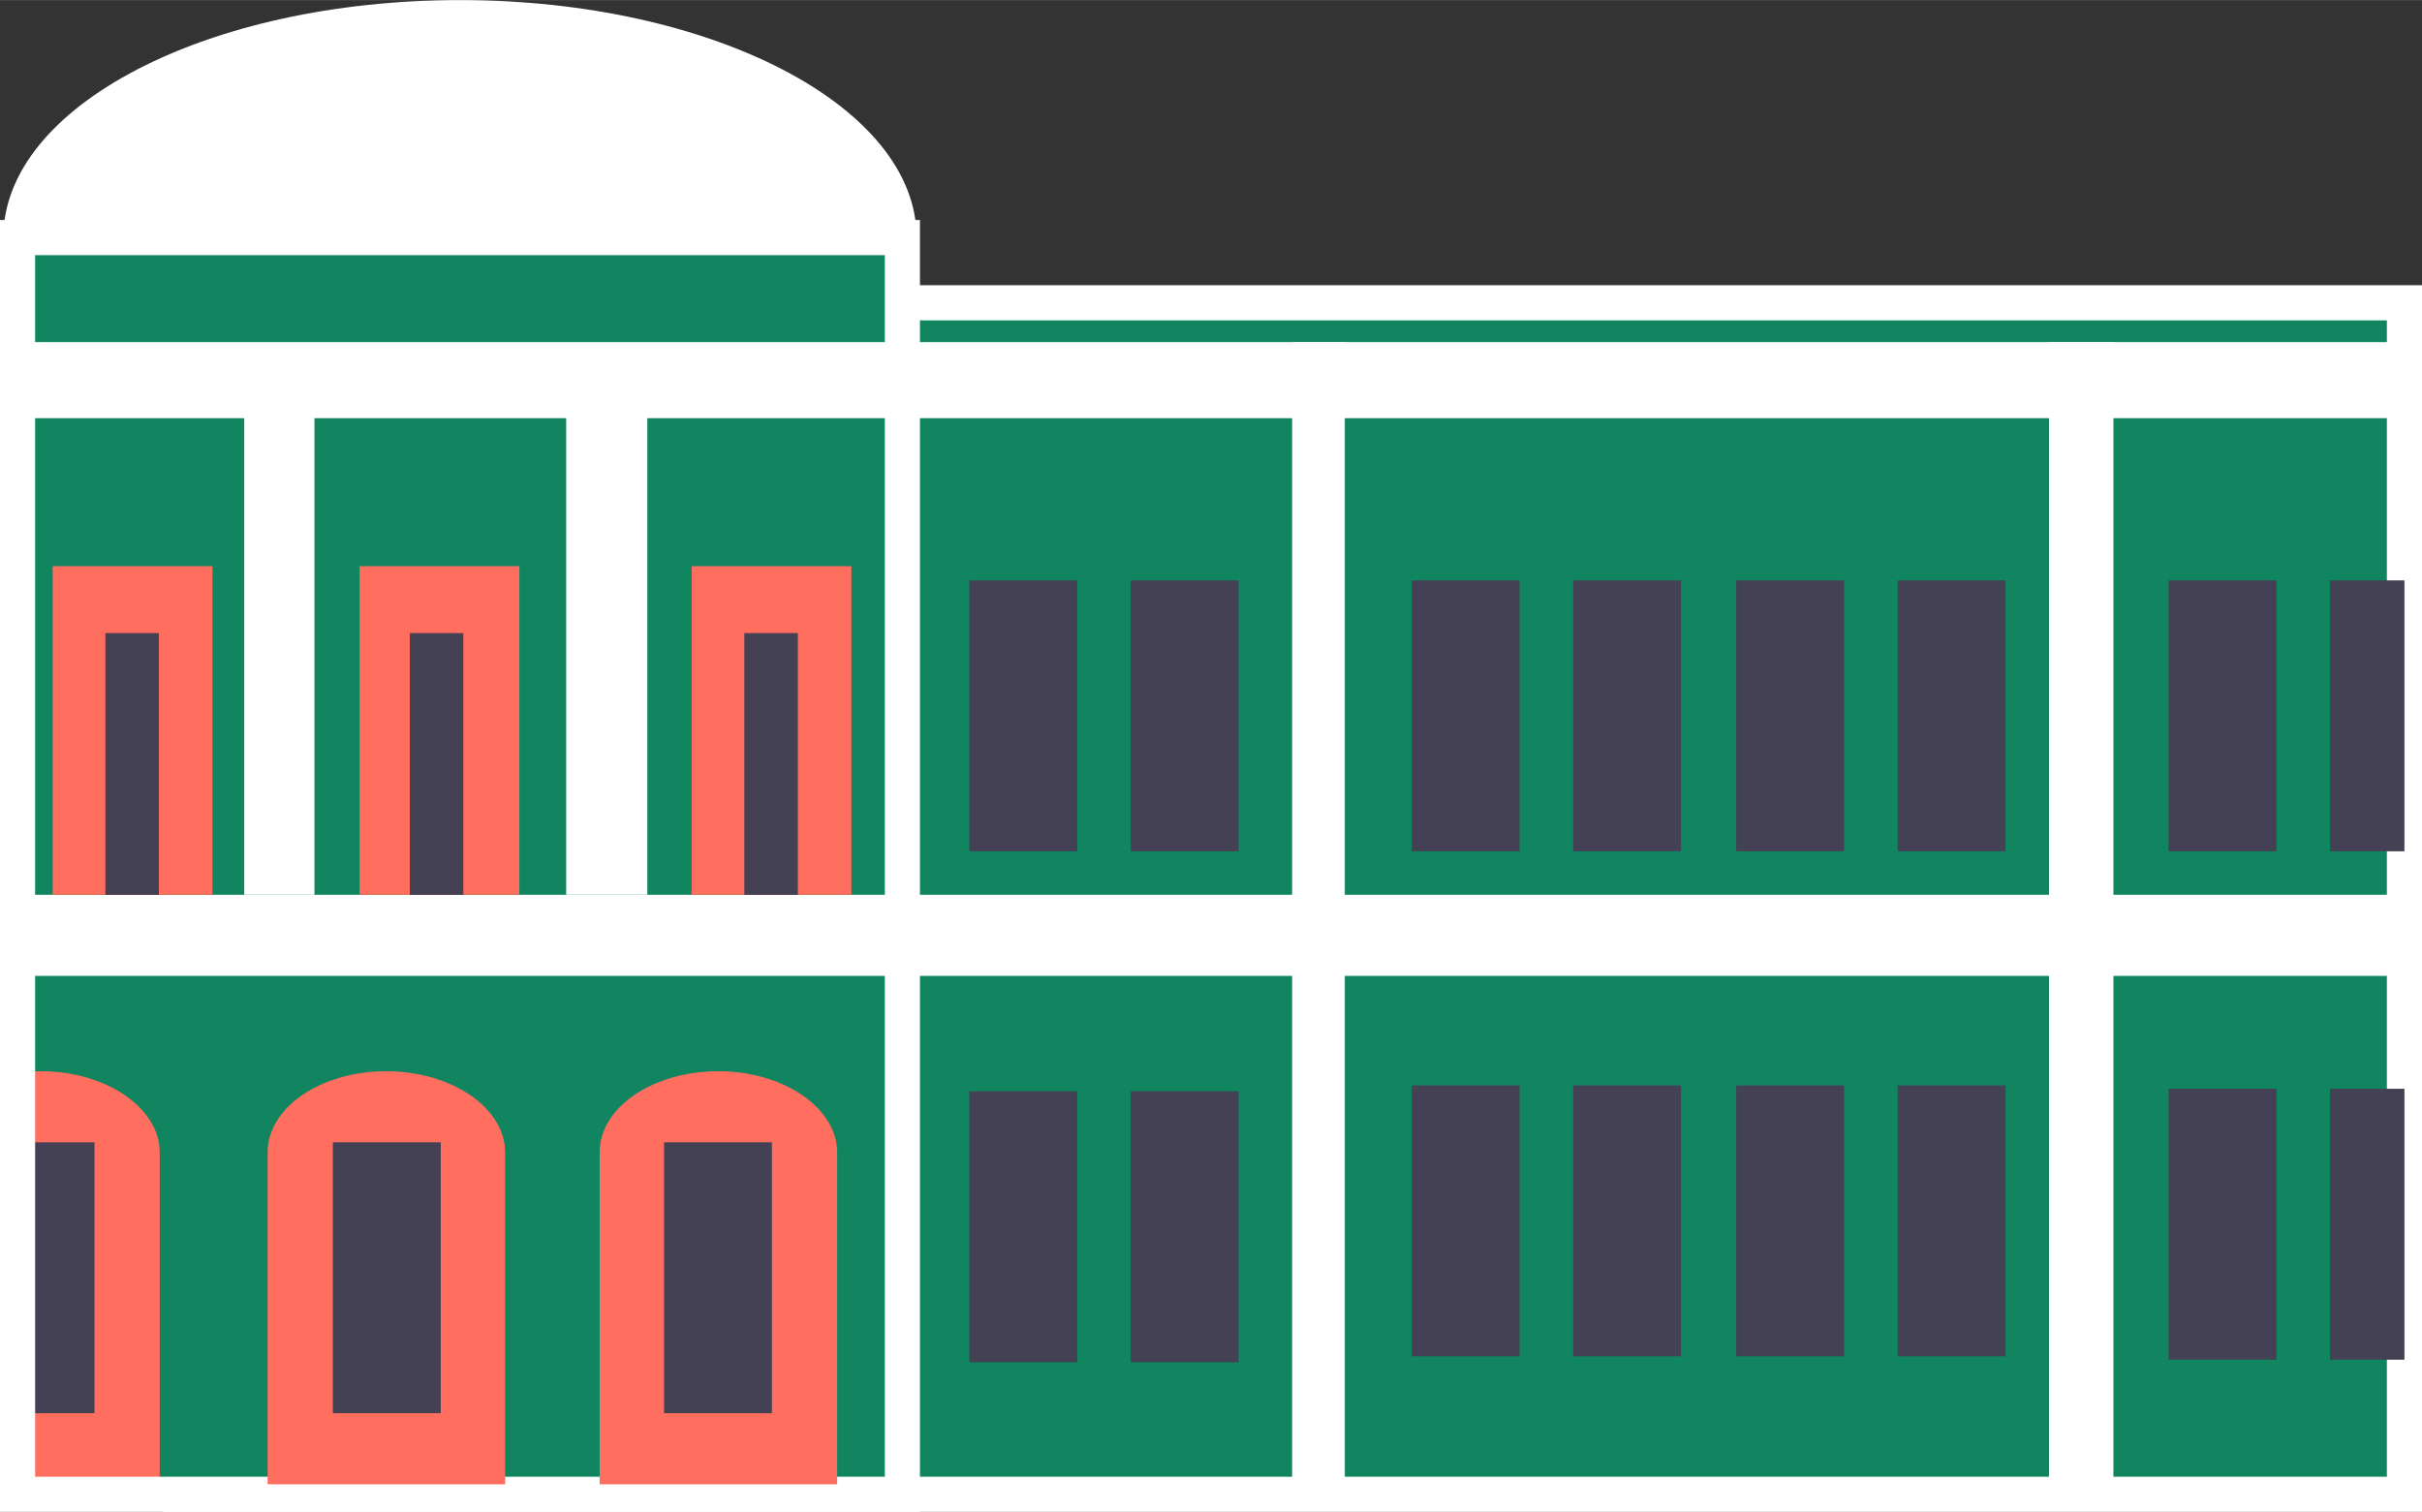
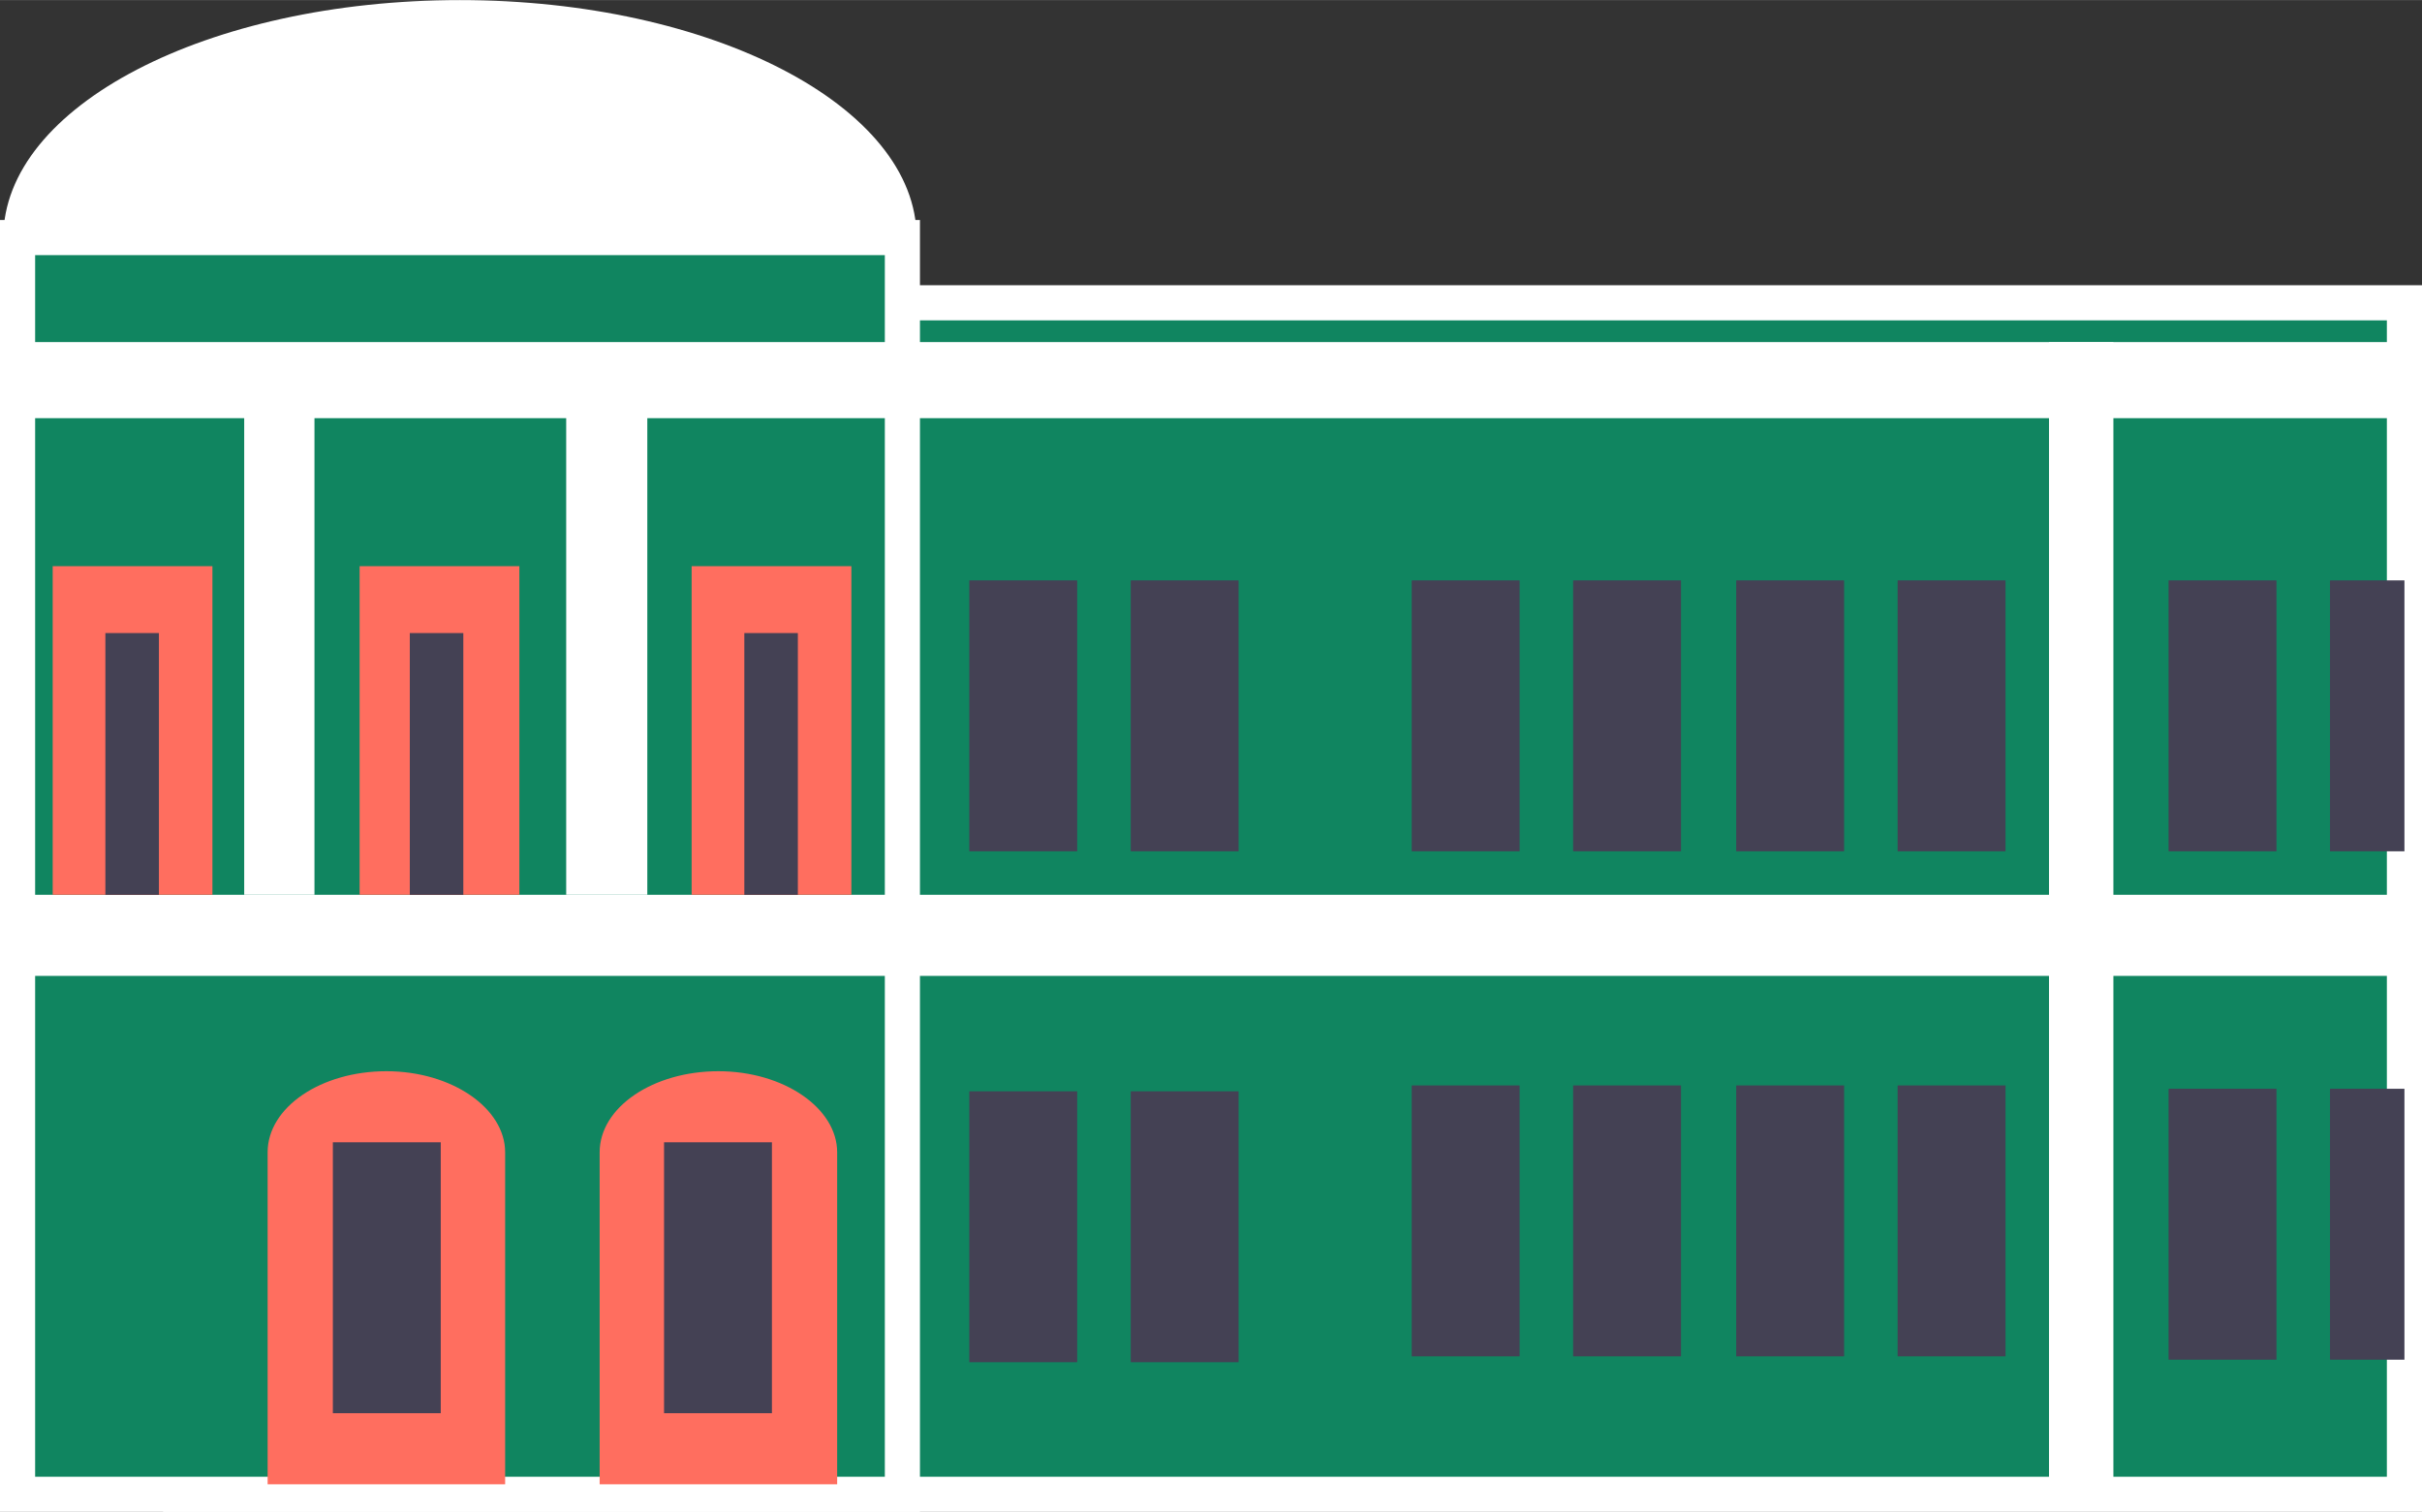
<svg xmlns="http://www.w3.org/2000/svg" xml:space="preserve" width="13.844mm" height="8.644mm" style="shape-rendering:geometricPrecision; text-rendering:geometricPrecision; image-rendering:optimizeQuality; fill-rule:evenodd; clip-rule:evenodd" viewBox="0 0 28.96 18.08">
  <rect x="0" y="0" width="28.96" height="18.08" fill="#333333" stroke="none" />
  <defs>
    <style type="text/css">  .str0 {stroke:white;stroke-width:0.42;stroke-miterlimit:22.926} .fil4 {fill:none} .fil0 {fill:#108560} .fil1 {fill:#108560} .fil3 {fill:#444154} .fil2 {fill:#FF6E5F} .fil5 {fill:white}  </style>
    <clipPath id="id0">
-       <path d="M10.79 2.84l-10.58 0 0 15.04 10.58 0 0 -15.04z" />
+       <path d="M10.79 2.84z" />
    </clipPath>
  </defs>
  <g id="Слой_x0020_1">
    <g id="_1673348099072">
      <rect class="fil0 str0" x="2.16" y="3.62" width="26.59" height="14.25" />
      <polygon class="fil1" points="10.79,2.84 0.21,2.84 0.21,17.87 10.79,17.87 " />
      <g style="clip-path:url(#id0)">
        <g>
          <g>
            <path id="1" class="fil2" d="M-0.93 13.82l0 0 -0 -0.04c-0.02,-0.54 0.64,-0.97 1.42,-0.97 0.78,0 1.42,0.44 1.42,0.97l-0 0.04 0 0 0 3.93 -2.84 0 0 -3.93z" />
            <rect class="fil3" x="-0.16" y="13.66" width="1.29" height="3.24" />
          </g>
        </g>
      </g>
      <polygon class="fil4 str0" points="10.79,2.84 0.21,2.84 0.21,17.87 10.79,17.87 " />
      <rect class="fil5" x="0.21" y="10.7" width="28.54" height="0.97" />
      <rect class="fil5" x="0.21" y="4.09" width="28.54" height="0.91" />
-       <rect class="fil5" x="15.45" y="4.09" width="0.63" height="13.78" />
      <rect class="fil5" x="24.5" y="4.09" width="0.77" height="13.78" />
      <path class="fil5" d="M5.5 2.84l5.46 0c0,-0 0,-0 0,-0 0,-1.57 -2.45,-2.84 -5.46,-2.84 -3.02,0 -5.46,1.27 -5.46,2.84l5.46 0z" />
      <rect class="fil5" x="2.92" y="4.99" width="0.84" height="5.71" />
      <rect class="fil5" x="6.77" y="4.99" width="0.97" height="5.71" />
      <rect class="fil2" x="0.63" y="6.77" width="1.91" height="3.93" />
      <rect class="fil2" x="4.3" y="6.77" width="1.91" height="3.93" />
      <rect class="fil2" x="8.27" y="6.77" width="1.91" height="3.93" />
      <path class="fil2" d="M7.17 13.82l0 0 -0 -0.04c0,-0.54 0.64,-0.97 1.42,-0.97 0.78,0 1.42,0.44 1.42,0.97l-0 0.04 0 0 0 3.93 -2.84 0 0 -3.93z" />
      <rect class="fil3" x="11.59" y="6.94" width="1.29" height="3.24" />
      <rect class="fil3" x="13.52" y="6.94" width="1.29" height="3.24" />
      <rect class="fil3" x="16.88" y="6.94" width="1.29" height="3.24" />
      <rect class="fil3" x="18.81" y="6.94" width="1.29" height="3.24" />
      <rect class="fil3" x="20.76" y="6.94" width="1.29" height="3.24" />
      <rect class="fil3" x="22.69" y="6.94" width="1.29" height="3.24" />
      <rect class="fil3" x="25.93" y="6.94" width="1.29" height="3.24" />
      <rect class="fil3" x="27.86" y="6.94" width="0.89" height="3.24" />
      <rect class="fil3" x="16.88" y="12.98" width="1.29" height="3.24" />
      <rect class="fil3" x="18.81" y="12.98" width="1.29" height="3.24" />
      <rect class="fil3" x="20.76" y="12.98" width="1.29" height="3.24" />
      <rect class="fil3" x="22.69" y="12.98" width="1.29" height="3.24" />
      <rect class="fil3" x="25.93" y="13.02" width="1.29" height="3.24" />
      <rect class="fil3" x="27.86" y="13.02" width="0.89" height="3.24" />
      <rect class="fil3" x="11.59" y="13.05" width="1.29" height="3.24" />
      <rect class="fil3" x="13.52" y="13.05" width="1.29" height="3.24" />
      <rect class="fil3" x="8.9" y="7.57" width="0.64" height="3.13" />
      <rect class="fil3" x="4.9" y="7.57" width="0.64" height="3.13" />
      <rect class="fil3" x="1.26" y="7.57" width="0.64" height="3.13" />
      <path class="fil2" d="M3.2 13.82l0 0 -0 -0.04c0,-0.54 0.64,-0.97 1.42,-0.97 0.78,0 1.42,0.44 1.42,0.97l-0 0.04 0 0 0 3.93 -2.84 0 0 -3.93z" />
      <rect class="fil3" x="7.94" y="13.66" width="1.29" height="3.24" />
      <rect class="fil3" x="3.98" y="13.66" width="1.29" height="3.24" />
    </g>
  </g>
</svg>